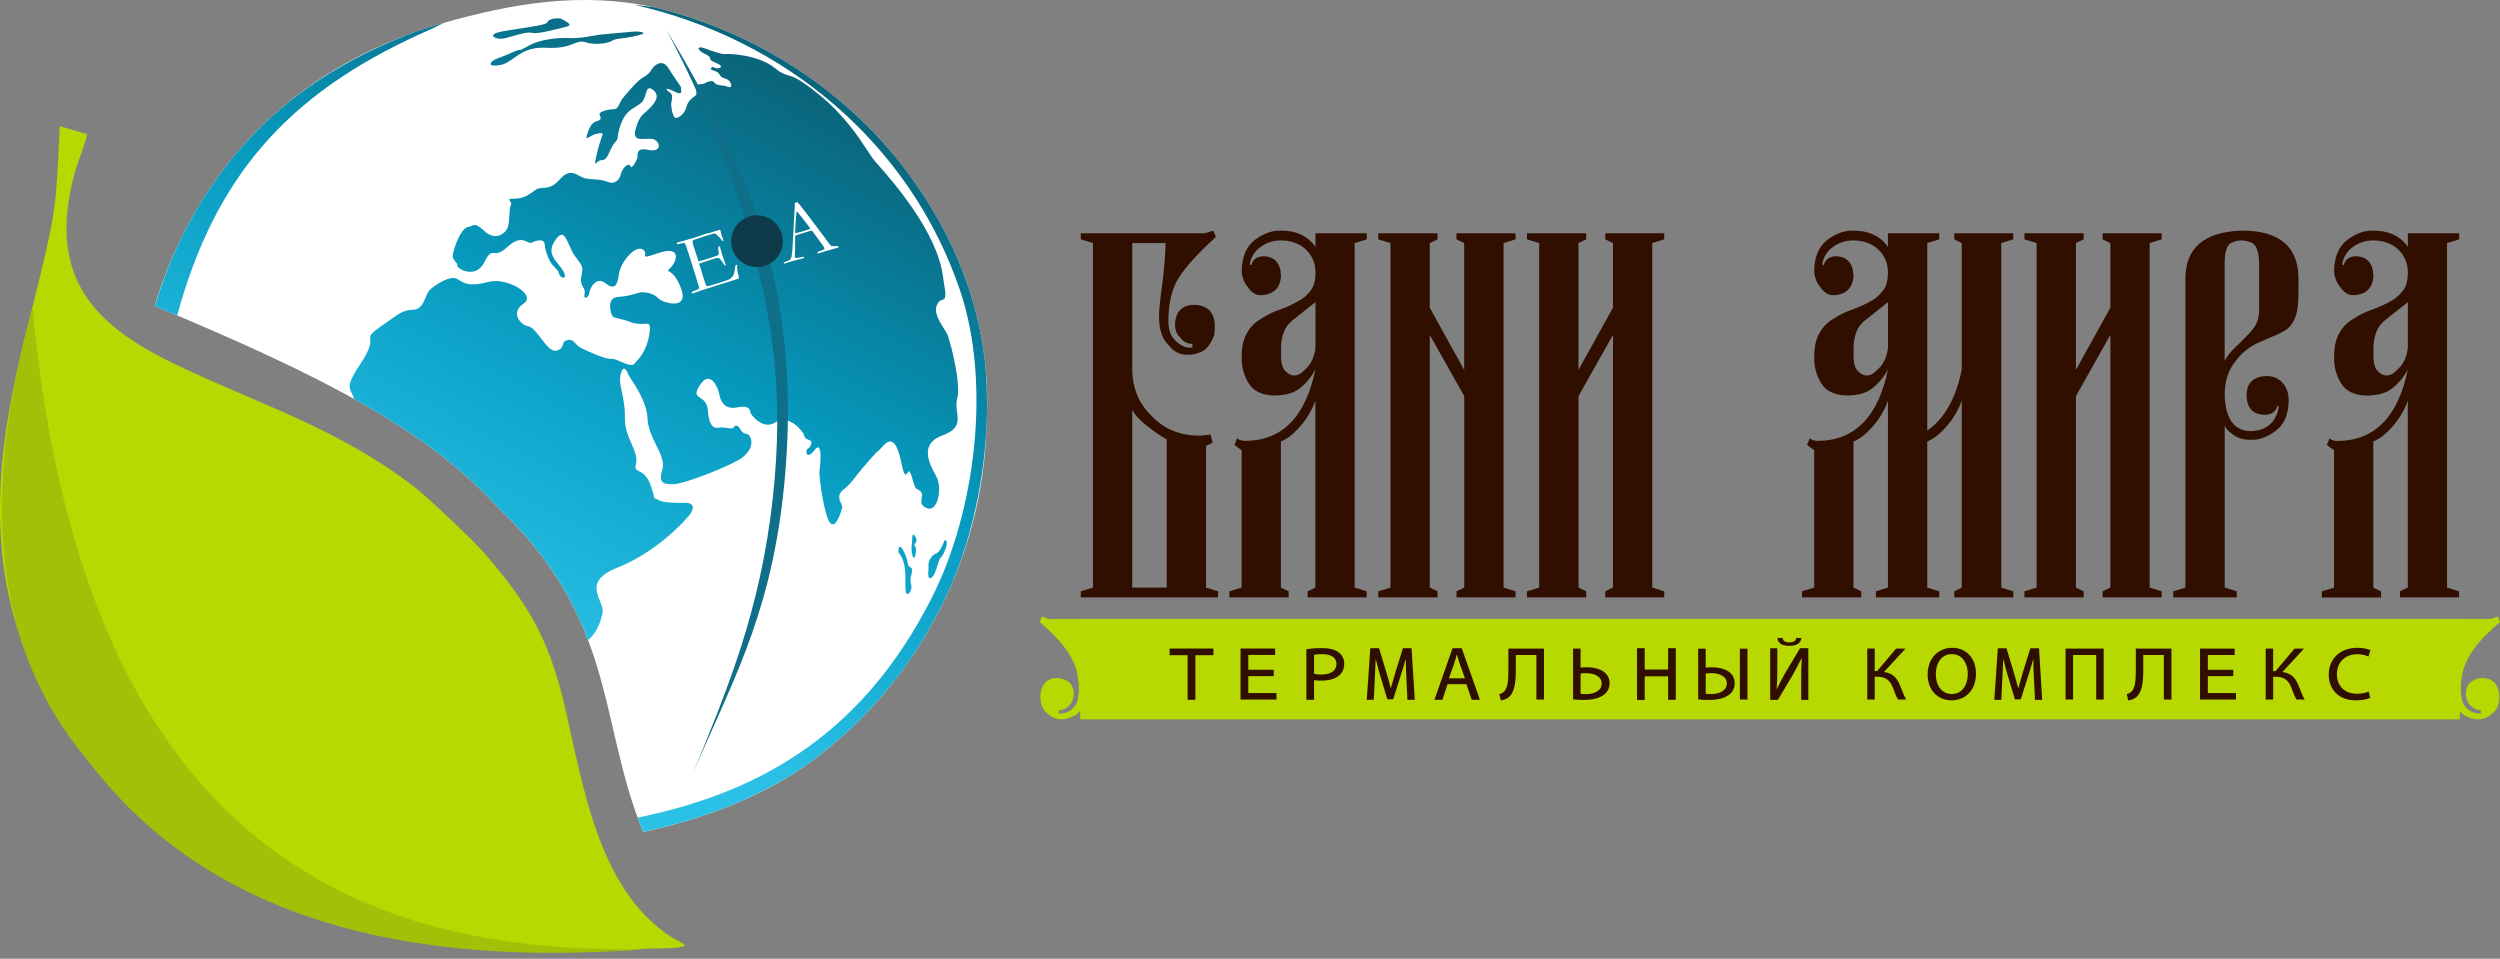
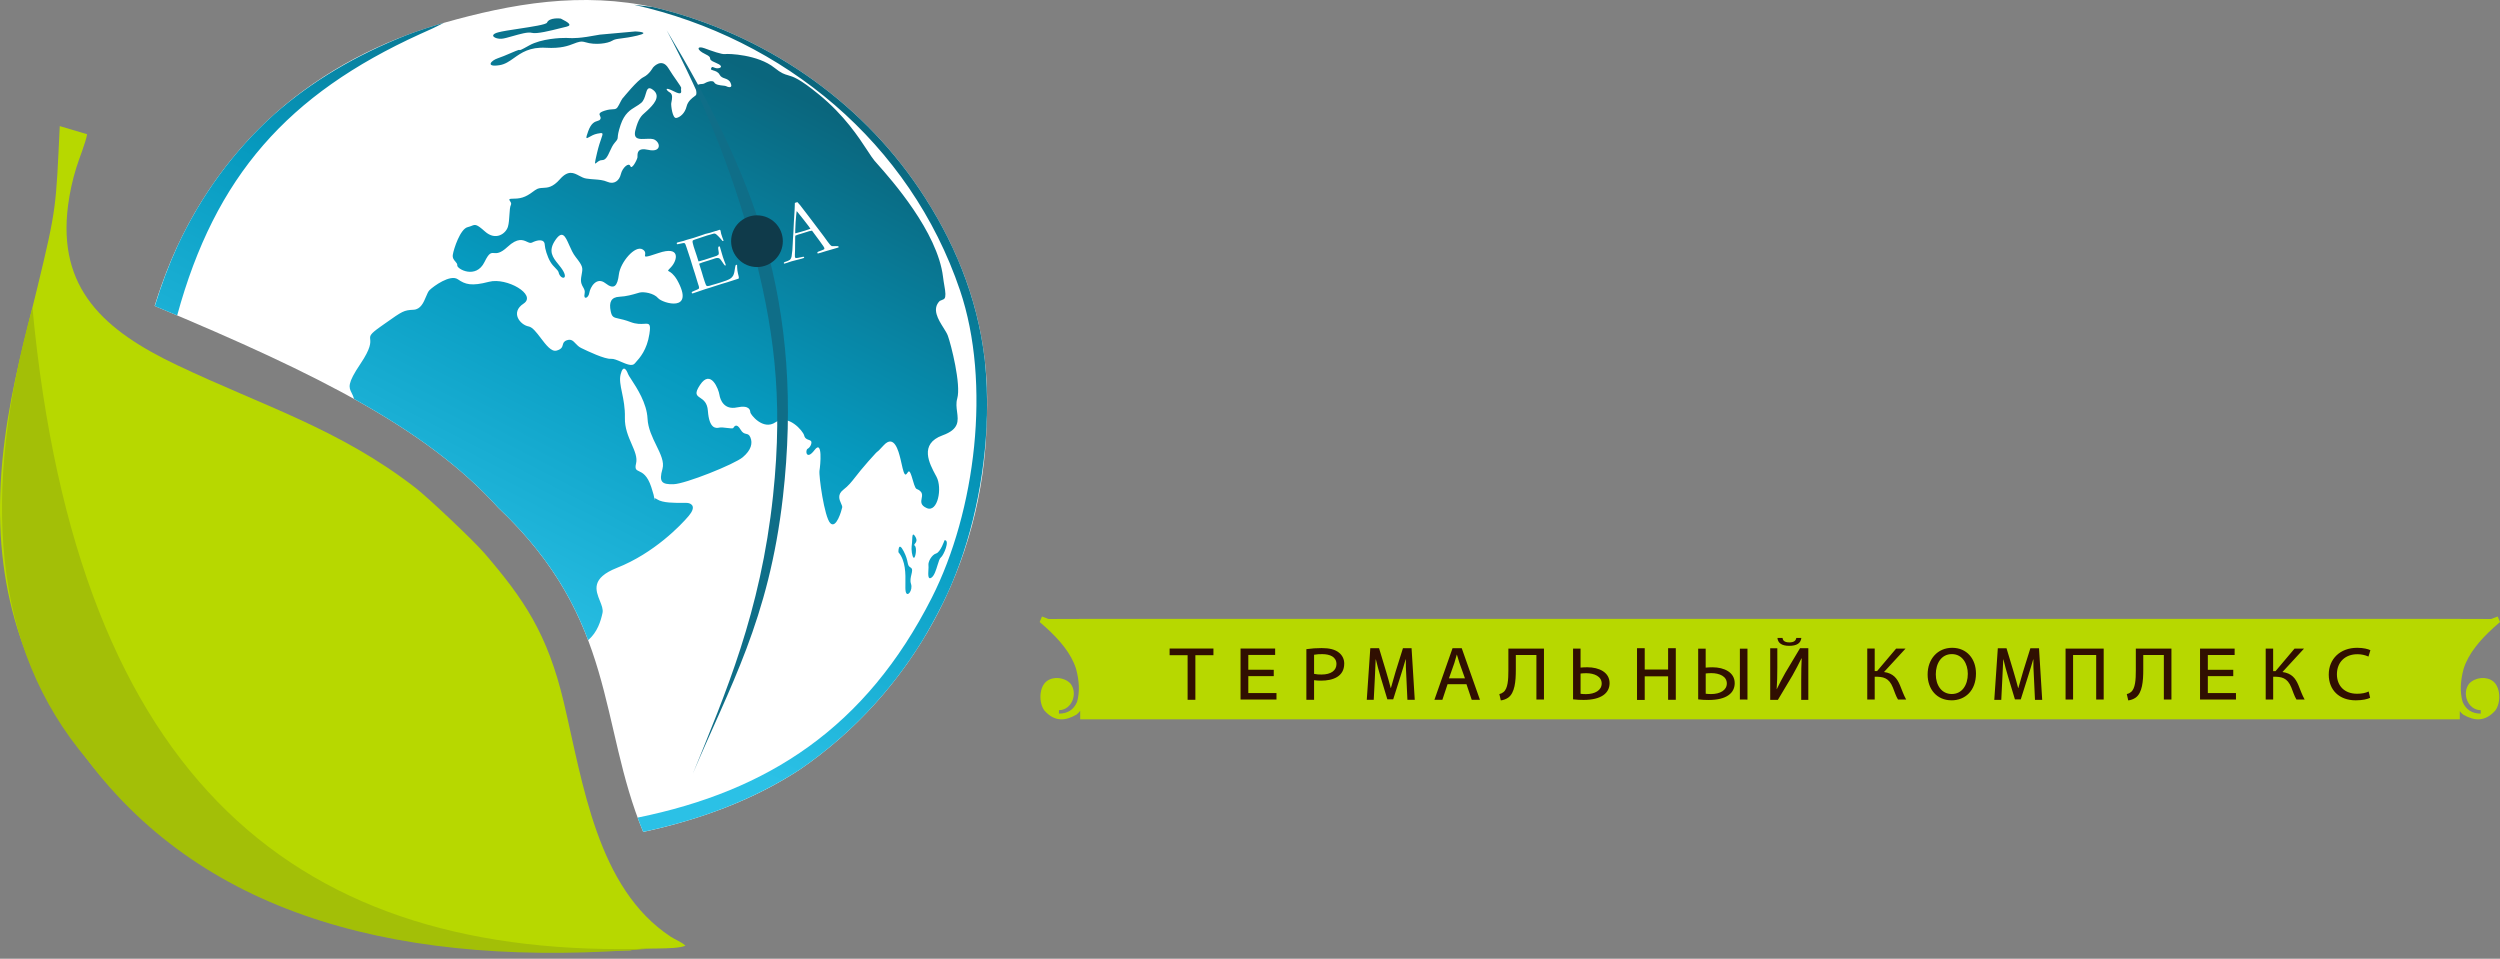
<svg xmlns="http://www.w3.org/2000/svg" width="206" height="79" viewBox="0 0 206 79" fill="none">
  <rect x="0" y="0" width="206" height="79" fill="#808080" stroke="none" />
-   <path d="M89.055 19.72L90.061 20.023V48.416L89.055 48.725V49.227H100.369V48.725L99.377 48.416V36.753L99.925 36.468L99.745 35.806C99.406 35.867 99.061 35.897 98.716 35.897C97.146 35.866 95.87 35.318 94.886 34.266C93.827 33.237 93.299 31.946 93.301 30.394V20.03H96.05C96.02 20.954 95.938 22.049 95.787 23.312C95.599 24.619 95.502 25.534 95.502 26.061C95.502 27.149 95.757 27.931 96.275 28.414C96.695 28.963 97.199 29.233 97.77 29.233C98.694 29.233 99.324 28.947 99.663 28.377C99.829 28.139 99.961 27.878 100.053 27.603C100.082 27.361 100.097 27.118 100.098 26.875C100.098 26.364 99.97 25.943 99.707 25.62C99.37 25.29 98.926 25.118 98.386 25.118C97.372 25.148 96.853 25.688 96.824 26.746C96.824 27.197 96.966 27.558 97.259 27.821C97.37 27.98 97.518 28.11 97.691 28.199C97.864 28.288 98.056 28.334 98.25 28.332V28.637C97.815 28.697 97.395 28.547 96.996 28.194C96.515 27.825 96.275 27.254 96.275 26.48C96.275 24.942 96.575 23.718 97.177 22.824C97.747 21.929 98.754 20.834 100.188 19.526L99.97 19.001L99.287 19.219H89.055V19.722V19.72ZM93.298 48.416V33.779C93.561 34.252 93.982 34.694 94.553 35.123C95.05 35.526 95.58 35.888 96.137 36.205V48.416H93.298ZM111.63 20.027L112.622 19.724V19.22H108.394V20.339C107.733 19.415 106.742 18.973 105.42 19.002C104.767 19.002 104.091 19.258 103.4 19.768C102.709 20.31 102.348 21.135 102.318 22.232C102.309 22.746 102.482 23.245 102.806 23.644C103.114 24.094 103.474 24.327 103.88 24.327C104.94 24.282 105.495 23.749 105.555 22.742C105.525 21.684 105.044 21.143 104.105 21.113C103.543 21.143 103.219 21.383 103.118 21.841L102.983 21.797C103.024 21.504 103.125 21.224 103.28 20.973C103.435 20.722 103.641 20.506 103.884 20.339C104.371 19.988 104.958 19.803 105.558 19.813C106.394 19.813 107.083 20.068 107.624 20.579C108.142 21.083 108.397 21.714 108.397 22.472C108.397 23.133 108.246 23.644 107.955 23.996C107.646 24.357 107.376 24.604 107.143 24.718C106.626 25.028 106.08 25.287 105.513 25.491C104.953 25.675 104.421 25.933 103.929 26.257C103.437 26.527 103.032 26.931 102.76 27.422C102.468 27.903 102.318 28.549 102.318 29.352C102.279 30.11 102.464 30.861 102.849 31.515C103.24 32.198 103.946 32.559 104.959 32.589C105.898 32.589 106.63 32.386 107.137 31.973C107.655 31.551 108.082 31.027 108.391 30.434C107.588 34.339 105.664 36.304 102.621 36.329C102.312 36.329 102.089 36.253 101.944 36.111L101.716 36.66L102.309 37.103V48.416L101.303 48.725V49.227H106.185V48.725L105.546 48.416V36.377C106.117 36.145 106.673 35.694 107.221 35.033C107.73 34.437 108.124 33.752 108.385 33.013V48.416L107.747 48.725V49.227H112.614V48.725L111.622 48.416V20.027H111.63ZM108.394 24.894V28.589C108.361 29.144 108.17 29.678 107.845 30.129C107.684 30.319 107.506 30.495 107.314 30.654C107.226 30.744 107.121 30.816 107.005 30.865C106.889 30.914 106.764 30.94 106.638 30.94C106.397 30.94 106.173 30.835 105.955 30.61C105.691 30.407 105.556 29.963 105.556 29.272V28.762C105.556 27.695 105.86 26.915 106.458 26.434C107.028 25.979 107.673 25.465 108.395 24.894H108.394ZM120.65 30.482L117.811 25.352V20.027L118.45 19.724V19.22H113.568V19.724L114.574 20.027V48.416L113.568 48.725V49.227H118.453V48.725L117.814 48.416V27.597L120.653 32.637V48.416L120.015 48.725V49.227H124.882V48.725L123.895 48.416V20.027L124.882 19.724V19.22H120.012V19.724L120.65 20.027V30.482ZM130.065 30.482V20.027L130.704 19.724V19.22H125.822V19.724L126.828 20.027V48.416L125.822 48.725V49.227H130.704V48.725L130.071 48.416V32.637L132.91 27.597V48.416L132.272 48.725V49.227H137.132V48.725L136.145 48.416V20.027L137.132 19.724V19.22H132.273V19.724L132.91 20.027V25.352L130.065 30.482ZM158.807 35.477V20.027L159.794 19.724V19.22H155.567V20.339C154.905 19.415 153.914 18.973 152.593 19.002C151.939 19.002 151.262 19.258 150.571 19.768C149.881 20.31 149.521 21.135 149.49 22.232C149.482 22.746 149.655 23.245 149.978 23.644C150.287 24.094 150.647 24.327 151.053 24.327C152.111 24.282 152.667 23.749 152.727 22.742C152.697 21.684 152.217 21.143 151.278 21.113C150.714 21.143 150.391 21.383 150.287 21.841L150.152 21.797C150.192 21.504 150.294 21.224 150.449 20.973C150.604 20.722 150.81 20.506 151.053 20.339C151.539 19.988 152.127 19.803 152.727 19.813C153.562 19.813 154.252 20.068 154.793 20.579C155.311 21.083 155.567 21.714 155.567 22.472C155.567 23.133 155.415 23.644 155.123 23.996C154.819 24.357 154.545 24.604 154.312 24.718C153.795 25.027 153.249 25.286 152.682 25.491C152.124 25.674 151.593 25.931 151.103 26.253C150.613 26.525 150.21 26.93 149.94 27.422C149.647 27.903 149.497 28.549 149.497 29.352C149.458 30.11 149.643 30.862 150.029 31.515C150.419 32.198 151.124 32.559 152.139 32.589C153.078 32.589 153.809 32.386 154.317 31.973C154.835 31.55 155.261 31.027 155.571 30.434C154.767 34.339 152.843 36.304 149.801 36.329C149.492 36.329 149.269 36.253 149.125 36.111L148.897 36.66L149.49 37.103V48.416L148.484 48.725V49.227H153.366V48.725L152.727 48.416V36.377C153.298 36.145 153.854 35.694 154.402 35.033C154.911 34.437 155.306 33.752 155.567 33.013V48.416L154.575 48.725V49.227H159.794V48.725L158.807 48.416V36.377C159.378 36.145 159.933 35.694 160.478 35.033C160.989 34.437 161.386 33.752 161.649 33.013V48.416L161.034 48.725V49.227H165.893V48.725L164.906 48.416V20.027L165.893 19.724V19.22H161.034V19.724L161.649 20.027V30.437C161.176 32.81 160.23 34.49 158.811 35.477H158.807ZM155.571 24.894V28.589C155.537 29.144 155.347 29.678 155.022 30.129C154.86 30.319 154.682 30.495 154.49 30.654C154.402 30.745 154.297 30.816 154.181 30.865C154.064 30.914 153.94 30.94 153.814 30.94C153.574 30.94 153.348 30.835 153.13 30.61C152.867 30.407 152.732 29.963 152.732 29.272V28.762C152.732 27.695 153.036 26.915 153.634 26.434C154.206 25.979 154.852 25.465 155.574 24.894H155.571ZM171.056 30.482V20.027L171.695 19.724V19.22H166.813V19.724L167.819 20.027V48.416L166.813 48.725V49.227H171.695V48.725L171.056 48.416V32.637L173.895 27.597V48.416L173.257 48.725V49.227H178.124V48.725L177.132 48.416V20.027L178.124 19.724V19.22H173.257V19.724L173.895 20.027V25.352L171.056 30.482ZM183.313 35.033C183.373 35.273 183.598 35.528 183.996 35.806C184.349 36.099 184.853 36.242 185.515 36.242C186.236 36.242 186.934 35.972 187.603 35.431C188.234 34.935 188.564 34.123 188.59 33.013C188.59 32.412 188.425 31.924 188.087 31.556C187.764 31.18 187.328 30.985 186.787 30.985C185.676 31.015 185.117 31.548 185.117 32.592C185.147 33.655 185.665 34.177 186.657 34.177C187.219 34.146 187.55 33.906 187.644 33.449L187.779 33.493C187.551 34.815 186.773 35.491 185.425 35.521C184.08 35.491 183.377 34.499 183.314 32.547C183.314 31.405 183.615 30.475 184.216 29.754C184.721 29.061 185.407 28.52 186.199 28.191C186.619 28.003 187.01 27.831 187.362 27.688C187.724 27.544 188.071 27.366 188.399 27.156C188.736 26.908 188.992 26.54 189.165 26.06C189.316 25.616 189.392 25.001 189.392 24.212V22.823C189.333 20.299 187.805 19.025 184.811 19C181.611 19.083 180.042 20.434 180.08 23.048V48.416L179.074 48.725V49.227H184.308V48.725L183.317 48.416V35.033H183.313ZM183.313 29.708V21.66C183.313 20.78 183.478 20.24 183.816 20.03C184.077 19.895 184.364 19.82 184.657 19.812C184.985 19.817 185.307 19.892 185.604 20.03C185.941 20.24 186.121 20.78 186.152 21.66V25.49C186.161 25.922 186.071 26.351 185.889 26.743C185.667 27.113 185.391 27.448 185.07 27.735C184.792 28.043 184.492 28.344 184.169 28.637C183.83 28.948 183.541 29.31 183.313 29.71V29.708ZM201.645 20.027L202.637 19.724V19.22H198.408V20.339C197.748 19.415 196.757 18.973 195.435 19.002C194.781 19.002 194.105 19.258 193.414 19.768C192.723 20.31 192.363 21.135 192.332 22.232C192.324 22.746 192.497 23.245 192.821 23.644C193.129 24.094 193.489 24.327 193.895 24.327C194.958 24.282 195.509 23.749 195.569 22.742C195.54 21.684 195.059 21.143 194.12 21.113C193.557 21.143 193.234 21.383 193.129 21.841L192.994 21.797C193.035 21.504 193.136 21.224 193.291 20.973C193.446 20.722 193.652 20.506 193.895 20.339C194.381 19.988 194.969 19.803 195.569 19.813C196.404 19.813 197.095 20.068 197.634 20.579C198.154 21.083 198.408 21.714 198.408 22.472C198.408 23.133 198.256 23.644 197.965 23.996C197.657 24.357 197.387 24.604 197.155 24.718C196.637 25.027 196.091 25.286 195.524 25.491C194.964 25.675 194.432 25.933 193.94 26.257C193.448 26.529 193.045 26.936 192.776 27.429C192.483 27.91 192.332 28.556 192.332 29.359C192.294 30.116 192.478 30.868 192.864 31.521C193.254 32.205 193.96 32.566 194.974 32.596C195.912 32.596 196.644 32.393 197.152 31.98C197.67 31.557 198.097 31.034 198.406 30.441C197.603 34.346 195.679 36.311 192.635 36.336C192.327 36.336 192.104 36.26 191.959 36.118L191.731 36.666L192.324 37.11V48.423L191.318 48.731V49.234H196.2V48.731L195.561 48.423V36.377C196.132 36.145 196.688 35.694 197.236 35.033C197.745 34.437 198.139 33.752 198.4 33.013V48.416L197.761 48.725V49.227H202.628V48.725L201.637 48.416V20.027H201.645ZM198.408 24.894V28.589C198.375 29.144 198.185 29.678 197.86 30.129C197.698 30.319 197.52 30.495 197.328 30.654C197.241 30.745 197.135 30.816 197.019 30.865C196.903 30.914 196.779 30.94 196.653 30.94C196.413 30.94 196.187 30.835 195.969 30.61C195.707 30.407 195.571 29.963 195.571 29.272V28.762C195.571 27.695 195.874 26.915 196.473 26.434C197.045 25.979 197.691 25.465 198.411 24.894H198.408Z" fill="#300F01" />
  <path fill-rule="evenodd" clip-rule="evenodd" d="M89.008 50.997H202.602L205.271 51.005L205.81 50.799L206 51.254L205.493 51.699C204.337 52.749 203.401 53.855 203.006 55.096C202.731 56.102 202.687 57.02 202.919 57.836C203.203 58.491 203.709 58.803 204.415 58.803L204.409 58.517C203.363 58.512 202.823 57.15 203.458 56.331C203.974 55.783 204.914 55.724 205.432 56.14C206.046 56.615 206.098 57.893 205.611 58.549C204.753 59.507 203.864 59.403 202.965 58.882C202.861 58.799 202.767 58.704 202.686 58.599V59.273H89.008V58.572C88.92 58.688 88.818 58.792 88.704 58.882C87.805 59.404 86.917 59.508 86.06 58.55C85.572 57.894 85.624 56.616 86.237 56.14C86.757 55.721 87.698 55.784 88.212 56.332C88.846 57.153 88.306 58.513 87.262 58.518L87.254 58.803C87.961 58.803 88.469 58.492 88.751 57.837C88.979 57.021 88.938 56.102 88.663 55.097C88.268 53.856 87.333 52.75 86.177 51.699L85.669 51.255L85.86 50.8L86.398 51.005L89.067 50.997H89.003H89.008Z" fill="#B7D800" />
  <path d="M98.499 57.666V53.989H99.987V53.442H96.376V53.989H97.859V57.666H98.499ZM102.861 55.187V53.968H105.072V53.442H102.221V57.642H105.182V57.11H102.861V55.715H104.957V55.189L102.861 55.187ZM108.28 57.666V56.047C108.472 56.075 108.666 56.087 108.86 56.085C109.823 56.085 110.764 55.757 110.764 54.684C110.767 54.511 110.73 54.34 110.656 54.183C110.582 54.027 110.473 53.889 110.337 53.782C110.009 53.514 109.544 53.402 108.909 53.402C108.486 53.401 108.064 53.43 107.645 53.49V57.666H108.28ZM108.28 53.95C108.504 53.912 108.731 53.896 108.959 53.901C109.577 53.901 110.124 54.12 110.124 54.717C110.124 55.242 109.681 55.581 108.899 55.581C108.691 55.588 108.484 55.569 108.28 55.526V53.95ZM116.576 57.666L116.313 53.414H115.602L114.999 55.34C114.841 55.876 114.737 56.227 114.611 56.692H114.595C114.48 56.236 114.371 55.866 114.215 55.335L113.635 53.414H112.912L112.622 57.666H113.196L113.284 55.937C113.317 55.373 113.338 54.842 113.356 54.334H113.372C113.486 54.82 113.599 55.236 113.76 55.776L114.318 57.626H114.8L115.402 55.721C115.566 55.213 115.686 54.81 115.823 54.331H115.84C115.834 54.763 115.84 55.048 115.889 55.902L115.971 57.664L116.576 57.666ZM121.271 57.666H121.948L120.448 53.414H119.689L118.195 57.666H118.851L119.279 56.38H120.838L121.271 57.666ZM119.847 54.605C119.918 54.386 119.978 54.178 120.038 53.943H120.049C120.104 54.139 120.18 54.391 120.252 54.605L120.712 55.895H119.393L119.848 54.605H119.847ZM123.667 57.713C123.88 57.689 124.085 57.614 124.263 57.494C124.827 57.106 124.904 56.12 124.904 55.19V53.971H126.6V57.642H127.223V53.445H124.29V55.245C124.29 55.989 124.252 56.734 123.891 57.024C123.791 57.108 123.673 57.166 123.546 57.193L123.667 57.713ZM129.62 57.626C129.909 57.66 130.2 57.677 130.49 57.674C131.968 57.674 132.63 57.094 132.63 56.29C132.63 55.404 131.776 54.983 130.796 54.983C130.616 54.983 130.381 54.993 130.238 55.009V53.445H129.62V57.626ZM130.238 55.5C130.395 55.481 130.552 55.472 130.709 55.472C131.366 55.472 131.979 55.734 131.979 56.321C131.979 56.885 131.415 57.196 130.688 57.196C130.538 57.197 130.388 57.188 130.239 57.169V55.498L130.238 55.5ZM134.89 57.672H135.525V55.728H137.452V57.666H138.086V53.414H137.452V55.171H135.525V53.414H134.89V57.672ZM139.93 57.629C140.219 57.663 140.509 57.68 140.8 57.678C142.278 57.678 142.94 57.097 142.94 56.293C142.94 55.407 142.086 54.985 141.107 54.985C140.926 54.985 140.691 54.996 140.548 55.012V53.448H139.93V57.629ZM143.991 57.645V53.448H143.366V57.642L143.991 57.645ZM140.55 55.494C140.707 55.475 140.864 55.466 141.021 55.466C141.679 55.466 142.291 55.728 142.291 56.315C142.291 56.879 141.727 57.19 141 57.19C140.85 57.191 140.7 57.182 140.551 57.163V55.492L140.55 55.494ZM146.461 52.566C146.499 52.987 146.817 53.217 147.429 53.217C148.07 53.217 148.387 52.99 148.431 52.566H148.015C147.982 52.763 147.856 52.933 147.446 52.933C147.019 52.933 146.904 52.757 146.877 52.566H146.461ZM149.005 53.414H148.322L147.11 55.44C146.836 55.916 146.617 56.359 146.41 56.781H146.397C146.436 56.239 146.451 55.691 146.451 55.018V53.415H145.865V57.667H146.499L147.704 55.648C147.966 55.188 148.218 54.696 148.437 54.252L148.459 54.258C148.432 54.761 148.42 55.314 148.42 56.025V57.667H149.006V53.415L149.005 53.414ZM154.476 57.642V55.76C155.159 55.76 155.641 55.825 155.975 56.657C156.112 56.99 156.216 57.352 156.397 57.644H157.069C156.861 57.272 156.73 56.885 156.555 56.456C156.32 55.904 156.013 55.482 155.242 55.373L157.014 53.447H156.238L154.673 55.297H154.476V53.442H153.862V57.642H154.476ZM160.801 57.708C161.929 57.708 162.82 56.914 162.82 55.497C162.82 54.293 162.071 53.379 160.857 53.379C159.675 53.379 158.836 54.29 158.836 55.581C158.836 56.785 159.592 57.705 160.801 57.705V57.708ZM160.829 57.187C159.987 57.187 159.51 56.459 159.51 55.568C159.51 54.677 159.958 53.898 160.835 53.898C161.711 53.898 162.148 54.708 162.148 55.523C162.148 56.459 161.665 57.186 160.829 57.186V57.187ZM168.277 57.669L168.015 53.417H167.302L166.701 55.343C166.542 55.88 166.438 56.23 166.312 56.695H166.296C166.18 56.239 166.068 55.869 165.916 55.338L165.337 53.417H164.62L164.329 57.669H164.905L164.991 55.94C165.024 55.376 165.046 54.845 165.067 54.337H165.083C165.198 54.823 165.311 55.239 165.472 55.779L166.03 57.629H166.511L167.113 55.725C167.277 55.216 167.398 54.813 167.535 54.334H167.551C167.545 54.766 167.551 55.051 167.6 55.905L167.682 57.667L168.277 57.669ZM170.822 57.642V53.971H172.726V57.642H173.344V53.444H170.203V57.642H170.822ZM175.368 57.713C175.582 57.689 175.787 57.614 175.966 57.494C176.529 57.106 176.605 56.12 176.605 55.19V53.971H178.301V57.642H178.926V53.444H175.992V55.245C175.992 55.99 175.954 56.734 175.593 57.024C175.494 57.108 175.375 57.166 175.248 57.193L175.368 57.713ZM181.925 55.19V53.971H184.134V53.445H181.283V57.642H184.244V57.11H181.925V55.715H184.02V55.189L181.925 55.19ZM187.31 57.642V55.76C187.993 55.76 188.474 55.825 188.809 56.657C188.945 56.99 189.049 57.352 189.23 57.644H189.904C189.696 57.272 189.564 56.885 189.389 56.456C189.155 55.904 188.848 55.482 188.076 55.373L189.849 53.447H189.069L187.504 55.302H187.307V53.447H186.694V57.642H187.31ZM195.321 53.576C195.135 53.483 194.757 53.379 194.232 53.379C192.814 53.379 191.889 54.309 191.889 55.581C191.889 56.853 192.743 57.707 194.111 57.707C194.675 57.707 195.085 57.608 195.299 57.499L195.178 56.979C194.926 57.105 194.587 57.165 194.221 57.165C193.176 57.165 192.562 56.503 192.562 55.562C192.562 54.544 193.258 53.908 194.243 53.908C194.559 53.906 194.873 53.971 195.162 54.1L195.321 53.576Z" fill="#300F01" />
  <path fill-rule="evenodd" clip-rule="evenodd" d="M54.029 0.631C62.94 2.791 70.777 8.192 75.729 15.539C79.419 21.013 81.687 27.36 81.299 34.744C81.076 46.567 75.031 57.184 65.871 63.435C62.188 65.843 57.883 67.495 52.999 68.553C49.298 59.602 50.864 51.118 41.059 41.843C35.248 35.424 26.51 30.952 12.742 25.211C12.922 24.619 13.119 24.033 13.324 23.457C15.281 17.927 18.494 13.053 22.774 9.258C26.642 5.865 31.361 3.359 36.579 1.881C42.115 0.313 47.916 -0.733 54.029 0.631Z" fill="white" />
  <path fill-rule="evenodd" clip-rule="evenodd" d="M75.73 15.539C70.778 8.191 62.941 2.791 54.03 0.631C53.953 0.614 53.877 0.597 53.8 0.58C53.594 0.55 53.37 0.525 53.079 0.491C52.847 0.465 52.572 0.433 52.231 0.391C64.624 3.162 75.002 11.798 79.103 23.918C81.691 31.568 80.394 42.13 76.777 49.261C71.35 59.956 63.299 65.182 52.539 67.371C52.683 67.762 52.835 68.154 52.997 68.547C57.776 67.522 62.036 65.904 65.775 63.498C65.807 63.477 65.84 63.456 65.872 63.435C69.94 60.659 73.394 57.021 75.996 52.799C76.586 51.825 77.148 50.801 77.684 49.723C79.749 45.572 81.044 40.328 81.291 35.136C81.295 35.005 81.298 34.875 81.3 34.744C81.31 34.567 81.317 34.39 81.324 34.214C81.36 32.677 81.303 31.151 81.145 29.665C80.532 24.399 78.545 19.715 75.73 15.539ZM48.46 52.745C49.23 52.111 49.513 51.142 49.648 50.502C49.71 50.208 49.574 49.87 49.429 49.509C49.081 48.642 48.679 47.643 50.837 46.791C53.893 45.583 56.105 43.278 56.748 42.514C57.391 41.749 56.988 41.502 56.692 41.447C56.611 41.432 56.433 41.433 56.203 41.435C55.586 41.439 54.601 41.446 54.16 41.151C54.023 41.06 53.953 41.051 53.92 41.07C53.904 40.94 53.841 40.666 53.665 40.133C53.342 39.152 52.932 38.959 52.66 38.832C52.428 38.723 52.298 38.662 52.411 38.195C52.532 37.702 52.306 37.185 52.048 36.592C51.777 35.969 51.469 35.264 51.491 34.416C51.511 33.594 51.371 32.919 51.251 32.343L51.251 32.343L51.251 32.343L51.251 32.343C51.13 31.761 51.031 31.281 51.139 30.852C51.353 29.999 51.63 30.482 51.752 30.823C51.782 30.904 51.884 31.061 52.025 31.276L52.025 31.276C52.471 31.958 53.297 33.222 53.357 34.492C53.395 35.297 53.756 36.035 54.084 36.707C54.435 37.426 54.749 38.068 54.588 38.634C54.275 39.726 54.536 39.928 55.507 39.899C56.478 39.871 60.522 38.254 61.208 37.672C61.895 37.091 62.036 36.522 61.831 36.039C61.732 35.805 61.614 35.779 61.483 35.75C61.344 35.719 61.189 35.685 61.023 35.399C60.7 34.842 60.5 35.136 60.426 35.26C60.387 35.325 60.153 35.295 59.897 35.262C59.665 35.233 59.413 35.201 59.271 35.235C58.973 35.307 58.435 35.318 58.33 33.849C58.281 33.175 57.953 32.954 57.699 32.782C57.398 32.58 57.199 32.446 57.682 31.718C58.573 30.373 59.214 32.085 59.281 32.527C59.349 32.97 59.678 33.792 60.725 33.571C61.773 33.35 61.818 33.819 61.825 33.977C61.833 34.136 62.872 35.503 63.905 34.792C64.939 34.081 66.173 35.503 66.264 35.884C66.324 36.134 66.499 36.196 66.644 36.247C66.721 36.274 66.789 36.298 66.827 36.345C66.937 36.48 66.774 36.865 66.552 36.977C66.329 37.088 66.429 37.992 67.117 37.085C67.806 36.177 67.599 38.348 67.527 38.771C67.455 39.193 67.926 42.61 68.415 43.108C68.904 43.606 69.338 42.087 69.397 41.815C69.415 41.733 69.365 41.621 69.305 41.488C69.166 41.177 68.977 40.755 69.49 40.355C69.922 40.018 70.141 39.739 70.496 39.287L70.496 39.287C70.742 38.974 71.053 38.577 71.546 38.02C72.203 37.278 72.25 37.247 72.304 37.21C72.35 37.18 72.4 37.146 72.812 36.696C73.684 35.745 74.042 37.187 74.191 37.783L74.192 37.787C74.197 37.81 74.203 37.832 74.208 37.852C74.237 37.97 74.266 38.1 74.295 38.231C74.4 38.704 74.506 39.182 74.654 39.093C74.701 39.066 74.739 39.009 74.774 38.957C74.881 38.797 74.963 38.675 75.199 39.512C75.406 40.247 75.47 40.272 75.597 40.32C75.662 40.345 75.743 40.376 75.869 40.512C76.019 40.674 75.983 40.864 75.946 41.057C75.892 41.343 75.836 41.639 76.371 41.869C77.27 42.256 77.664 40.213 77.166 39.283C77.154 39.26 77.141 39.237 77.129 39.213L77.104 39.169C76.59 38.216 75.708 36.58 77.668 35.872C79.052 35.372 78.961 34.682 78.863 33.933C78.817 33.577 78.768 33.208 78.876 32.84C79.21 31.697 78.36 28.362 78.1 27.656C78.032 27.471 77.892 27.25 77.74 27.007C77.308 26.319 76.77 25.461 77.435 24.796C77.502 24.762 77.562 24.74 77.615 24.72C77.805 24.649 77.907 24.61 77.902 24.224C77.9 24.034 77.861 23.806 77.814 23.532C77.778 23.324 77.738 23.088 77.706 22.823C77.258 19.102 73.44 14.801 72.303 13.52L72.303 13.52C72.194 13.396 72.109 13.301 72.055 13.237C71.901 13.056 71.714 12.769 71.476 12.405C70.755 11.304 69.573 9.497 67.492 7.797C65.86 6.463 65.355 6.32 64.934 6.2C64.64 6.117 64.387 6.045 63.822 5.591C62.444 4.484 59.999 4.411 59.748 4.456C59.496 4.501 58.631 4.191 58.039 3.973C57.447 3.756 57.336 4.089 58.117 4.46C58.497 4.64 58.505 4.73 58.513 4.815C58.522 4.905 58.53 4.99 58.973 5.17C59.837 5.521 59.198 5.702 58.926 5.597C58.914 5.592 58.903 5.588 58.892 5.583L58.875 5.577L58.874 5.576C58.756 5.53 58.703 5.509 58.668 5.526C58.639 5.54 58.622 5.579 58.591 5.651L58.587 5.659C58.553 5.737 58.643 5.764 58.773 5.803C58.942 5.853 59.178 5.924 59.295 6.154C59.394 6.346 59.556 6.403 59.723 6.461C59.908 6.526 60.099 6.592 60.209 6.849C60.418 7.338 59.933 7.162 59.824 7.097C59.79 7.076 59.696 7.066 59.579 7.054C59.324 7.026 58.96 6.987 58.859 6.802C58.713 6.533 58.151 6.803 58.022 6.883C57.977 6.911 57.9 6.917 57.816 6.923C57.66 6.933 57.478 6.946 57.421 7.106C57.378 7.229 57.381 7.384 57.383 7.523C57.386 7.666 57.388 7.791 57.34 7.845C57.319 7.868 57.277 7.899 57.223 7.939L57.223 7.939C57.028 8.082 56.677 8.34 56.573 8.776C56.44 9.335 56.025 9.676 55.719 9.721C55.413 9.766 55.282 8.696 55.31 8.504C55.315 8.475 55.322 8.439 55.33 8.398L55.33 8.398C55.378 8.164 55.458 7.768 55.202 7.624C54.9 7.456 54.671 7.085 55.53 7.527C56.176 7.86 56.145 7.612 56.122 7.425C56.114 7.364 56.107 7.309 56.126 7.283C56.169 7.225 56.002 6.989 55.748 6.626L55.748 6.626L55.747 6.625C55.556 6.353 55.316 6.011 55.076 5.619C54.516 4.705 53.803 5.569 53.803 5.569C53.803 5.569 53.509 6.127 53.019 6.36C52.529 6.592 51.357 8.044 51.357 8.044C51.357 8.044 51.298 8.041 51.009 8.627C50.83 8.99 50.725 8.994 50.484 9.005C50.335 9.012 50.134 9.021 49.831 9.119C49.317 9.284 49.375 9.406 49.442 9.549V9.549V9.549V9.55C49.479 9.627 49.518 9.71 49.472 9.81C49.427 9.906 49.341 9.933 49.231 9.966C49.018 10.031 48.716 10.123 48.467 10.815C48.229 11.477 48.292 11.441 48.562 11.287L48.562 11.287L48.562 11.287C48.718 11.197 48.944 11.068 49.221 11.013C49.721 10.912 49.713 10.936 49.542 11.424C49.456 11.672 49.328 12.039 49.203 12.57C48.969 13.566 48.987 13.551 49.16 13.406C49.262 13.321 49.417 13.191 49.606 13.194C49.917 13.2 50.074 12.856 50.25 12.471V12.471L50.25 12.47C50.363 12.223 50.483 11.959 50.657 11.759C50.89 11.493 50.893 11.452 50.904 11.292V11.292V11.292V11.292C50.914 11.145 50.932 10.898 51.139 10.286C51.455 9.348 51.941 9.054 52.382 8.787C52.543 8.689 52.698 8.595 52.837 8.475C53.045 8.295 53.131 8.001 53.205 7.748L53.205 7.748L53.205 7.748L53.205 7.747C53.316 7.368 53.4 7.082 53.828 7.419C54.522 7.967 53.76 8.701 53.377 9.069L53.348 9.097C53.287 9.156 53.227 9.208 53.169 9.259L53.169 9.259L53.168 9.259C52.871 9.518 52.602 9.751 52.355 10.733C52.163 11.498 52.681 11.471 53.209 11.444C53.492 11.429 53.777 11.414 53.957 11.521C54.473 11.826 54.446 12.581 53.413 12.346C52.526 12.145 52.528 12.615 52.529 12.868V12.868V12.869C52.53 12.91 52.53 12.946 52.526 12.972C52.499 13.155 52.064 14.022 51.941 13.687C51.817 13.353 51.285 13.813 51.159 14.351C51.033 14.888 50.603 15.222 50.057 14.986C49.702 14.833 49.361 14.808 48.974 14.78C48.766 14.765 48.545 14.749 48.3 14.711C48.098 14.68 47.912 14.581 47.726 14.482C47.271 14.238 46.818 13.995 46.134 14.772C45.544 15.443 45.127 15.463 44.758 15.481C44.526 15.492 44.313 15.502 44.088 15.672C43.503 16.113 43.095 16.377 42.336 16.369C41.885 16.364 41.94 16.445 42.027 16.572C42.086 16.659 42.159 16.767 42.097 16.885C42.019 17.032 42 17.345 41.978 17.692L41.978 17.693C41.957 18.031 41.935 18.401 41.854 18.679C41.69 19.242 40.854 19.875 39.956 19.07C39.263 18.448 39.156 18.491 38.863 18.609C38.776 18.643 38.674 18.684 38.535 18.717C37.927 18.86 37.389 20.499 37.313 20.985C37.269 21.262 37.406 21.419 37.525 21.555C37.615 21.658 37.694 21.749 37.679 21.871C37.644 22.155 39.216 23.04 39.926 21.584C40.298 20.82 40.46 20.833 40.708 20.852C40.933 20.87 41.23 20.893 41.819 20.344C42.658 19.564 43.102 19.771 43.427 19.922C43.582 19.994 43.709 20.054 43.839 19.987C44.241 19.779 44.873 19.637 44.889 20.183C44.898 20.463 45.093 21.147 45.357 21.586C45.487 21.803 45.635 21.953 45.761 22.082C45.877 22.2 45.974 22.299 46.022 22.412C46.139 23.022 46.828 23.087 46.418 22.349C46.304 22.143 46.152 21.955 46.002 21.77C45.556 21.221 45.129 20.695 45.767 19.774C46.345 18.937 46.582 19.473 46.897 20.184L46.897 20.184L46.897 20.185C47.046 20.522 47.212 20.898 47.441 21.186C48.047 21.951 48.025 22.076 47.936 22.573L47.936 22.574L47.936 22.575C47.921 22.661 47.904 22.757 47.887 22.869C47.828 23.282 47.947 23.488 48.052 23.671C48.143 23.829 48.223 23.969 48.17 24.209C48.054 24.727 48.491 24.579 48.56 24.129C48.63 23.679 49.149 22.765 49.882 23.336C50.614 23.907 50.878 23.57 50.998 22.598C51.117 21.625 52.328 20.165 52.959 20.557C53.203 20.708 53.175 20.88 53.155 20.999C53.124 21.187 53.116 21.239 54.256 20.851C56.114 20.22 55.819 21.453 55.297 22.009C55.257 22.052 55.223 22.088 55.193 22.119L55.191 22.12C55.087 22.229 55.046 22.272 55.054 22.303C55.059 22.324 55.086 22.339 55.131 22.364C55.249 22.43 55.492 22.567 55.788 23.057C57.325 25.803 54.578 24.985 54.228 24.568C53.879 24.152 53.031 24.016 52.687 24.111C52.631 24.127 52.568 24.145 52.498 24.166L52.496 24.166C52.14 24.271 51.619 24.425 51.046 24.452C50.361 24.484 50.167 24.891 50.321 25.642C50.421 26.131 50.56 26.161 50.989 26.255C51.218 26.305 51.53 26.373 51.962 26.538C52.441 26.721 52.813 26.698 53.077 26.682C53.498 26.656 53.645 26.647 53.512 27.513C53.309 28.835 52.727 29.479 52.361 29.885L52.336 29.912C52.32 29.93 52.305 29.947 52.29 29.963C52.079 30.2 51.621 30.003 51.175 29.812C50.867 29.679 50.564 29.549 50.354 29.567C49.84 29.612 48.418 28.933 47.886 28.674C47.682 28.575 47.546 28.43 47.423 28.3C47.226 28.09 47.064 27.918 46.714 28.036C46.453 28.124 46.416 28.266 46.376 28.414C46.329 28.588 46.28 28.772 45.864 28.889C45.437 29.01 44.992 28.424 44.561 27.858L44.561 27.857C44.215 27.401 43.877 26.957 43.565 26.901C42.864 26.776 42.027 25.748 43.143 25.017C44.26 24.286 41.755 22.839 40.295 23.219C38.836 23.6 38.341 23.44 37.723 23.012C37.105 22.583 35.732 23.577 35.395 23.905C35.285 24.012 35.2 24.216 35.104 24.445C34.907 24.917 34.666 25.493 34.077 25.523C33.268 25.565 33.184 25.624 31.739 26.645C31.623 26.727 31.5 26.814 31.366 26.908C30.466 27.542 30.477 27.669 30.503 27.953C30.529 28.24 30.57 28.686 29.701 29.978C28.594 31.622 28.739 31.911 28.976 32.381C29.045 32.517 29.121 32.669 29.177 32.874C34.149 35.637 38.008 38.471 41.06 41.843C45.009 45.578 47.113 49.184 48.46 52.745ZM53.904 41.166C53.917 41.188 53.934 41.177 53.92 41.07C53.885 41.091 53.892 41.144 53.904 41.166ZM14.599 25.991C17.733 14.517 23.708 7.777 34.606 2.812C35.149 2.564 35.367 2.468 35.488 2.415L35.489 2.415L35.489 2.415C35.539 2.393 35.573 2.378 35.606 2.362C35.673 2.332 35.738 2.299 35.933 2.202C36.068 2.134 36.266 2.035 36.57 1.884C35.559 2.17 34.568 2.495 33.597 2.858C29.312 4.539 25.642 6.724 22.571 9.441C19.229 12.455 16.551 16.132 14.627 20.267C13.912 21.827 13.29 23.477 12.757 25.218C13.382 25.478 13.995 25.735 14.599 25.991ZM52.352 2.591L49.425 2.854V2.855C47.733 3.177 47.224 3.152 46.834 3.133C46.772 3.13 46.713 3.127 46.653 3.125C46.213 3.115 44.607 3.181 43.607 3.743C42.876 4.153 42.85 4.139 42.812 4.12C42.797 4.113 42.782 4.105 42.728 4.118C42.638 4.139 42.386 4.246 42.087 4.374L42.087 4.374L42.086 4.375L42.086 4.375L42.085 4.375L42.085 4.375C41.727 4.529 41.301 4.711 41.007 4.806C40.467 4.981 39.967 5.557 41.159 5.371C41.618 5.3 41.968 5.052 42.35 4.781C42.959 4.349 43.648 3.86 44.992 3.937C46.227 4.007 46.841 3.769 47.288 3.595C47.632 3.462 47.878 3.366 48.233 3.479C49.049 3.739 50.094 3.577 50.444 3.355C50.631 3.236 50.845 3.209 51.194 3.165C51.5 3.126 51.909 3.074 52.494 2.937C53.748 2.642 52.352 2.591 52.352 2.591ZM75.43 44.233C75.138 43.724 75.171 44.426 75.171 44.426L75.168 44.424C75.162 44.62 75.146 44.816 75.12 45.011C75.085 45.254 75.148 45.874 75.288 45.96C75.428 46.046 75.578 45.136 75.381 44.974C75.301 44.908 75.342 44.858 75.4 44.786C75.484 44.682 75.604 44.535 75.43 44.233ZM74.463 45.423C74.006 44.538 74.03 45.5 74.03 45.5V45.501C74.635 46.215 74.617 47.306 74.605 48.062V48.062V48.062V48.062V48.062C74.601 48.347 74.597 48.584 74.627 48.735C74.739 49.288 75.248 48.645 75.065 48.102C74.979 47.846 75.044 47.575 75.1 47.341C75.163 47.079 75.215 46.863 75.032 46.763C74.855 46.665 74.83 46.547 74.786 46.336C74.745 46.137 74.686 45.853 74.463 45.423ZM77.139 45.605C77.503 45.496 77.831 44.513 77.831 44.513C78.305 44.475 77.758 45.769 77.524 45.937C77.424 46.008 77.344 46.271 77.252 46.571C77.13 46.971 76.988 47.437 76.751 47.598C76.454 47.801 76.48 47.342 76.501 46.958C76.51 46.807 76.518 46.668 76.505 46.584C76.46 46.289 76.775 45.713 77.139 45.605ZM46.36 1.613L46.36 1.613L46.359 1.612C46.293 1.578 46.239 1.55 46.213 1.533C46.163 1.517 45.258 1.425 45.073 1.866C45.006 2.025 43.84 2.202 42.75 2.367C42.047 2.474 41.375 2.576 41.049 2.666C40.22 2.893 40.811 3.23 41.328 3.194C41.527 3.18 41.866 3.084 42.236 2.978C42.829 2.809 43.502 2.616 43.813 2.704C44.218 2.818 45.375 2.525 46.172 2.324C46.371 2.274 46.548 2.229 46.685 2.198C47.246 2.07 46.667 1.771 46.36 1.613ZM56.994 24.093C57.005 24.073 57.02 24.055 57.038 24.041C57.095 24.007 57.156 23.979 57.22 23.957C57.426 23.878 57.551 23.818 57.593 23.777C57.61 23.712 57.606 23.644 57.582 23.581L57.508 23.355L57.257 22.529L57.13 22.141L56.881 21.325L56.578 20.405C56.508 20.182 56.456 20.064 56.42 20.044C56.369 20.015 56.246 20.027 56.05 20.08C55.977 20.101 55.903 20.117 55.827 20.127C55.814 20.126 55.801 20.121 55.79 20.113C55.78 20.105 55.772 20.094 55.767 20.082C55.763 20.06 55.763 20.038 55.767 20.016C55.779 20.001 55.795 19.99 55.813 19.983C55.843 19.973 55.881 19.963 55.925 19.952C56.061 19.925 56.196 19.89 56.328 19.849L56.566 19.768L57.143 19.605C57.429 19.516 57.651 19.442 57.807 19.384C57.965 19.325 58.073 19.288 58.128 19.272C58.184 19.257 58.305 19.226 58.506 19.181L58.966 19.035L59.025 19.027L59.292 18.934L59.329 18.941C59.345 18.954 59.358 18.97 59.368 18.988C59.382 19.035 59.392 19.084 59.398 19.132C59.403 19.173 59.41 19.214 59.42 19.254C59.489 19.477 59.555 19.667 59.619 19.819C59.62 19.825 59.619 19.83 59.617 19.836C59.615 19.841 59.612 19.846 59.607 19.85C59.586 19.857 59.563 19.86 59.54 19.86C59.482 19.801 59.428 19.738 59.378 19.672C59.288 19.563 59.19 19.461 59.085 19.367C59.035 19.315 58.975 19.273 58.909 19.245C58.842 19.241 58.775 19.253 58.713 19.277C58.698 19.282 58.635 19.3 58.523 19.332L58.415 19.362C58.367 19.375 58.32 19.388 58.274 19.402L57.355 19.708L57.273 19.734C57.154 19.77 57.088 19.807 57.073 19.846C57.052 19.909 57.08 20.069 57.159 20.32C57.167 20.346 57.252 20.602 57.416 21.092L57.555 21.538C57.582 21.538 57.609 21.533 57.636 21.524L57.691 21.507C57.728 21.496 57.781 21.481 57.853 21.461C57.965 21.431 58.043 21.41 58.081 21.398C58.104 21.391 58.127 21.383 58.148 21.373C58.377 21.293 58.675 21.197 59.041 21.084C59.149 21.028 59.209 20.985 59.22 20.954C59.24 20.905 59.233 20.796 59.199 20.626C59.165 20.457 59.172 20.351 59.222 20.313C59.249 20.304 59.278 20.301 59.306 20.305C59.315 20.319 59.322 20.335 59.327 20.351C59.334 20.376 59.34 20.402 59.344 20.428C59.364 20.51 59.439 20.763 59.567 21.183C59.602 21.295 59.647 21.419 59.701 21.554C59.756 21.689 59.783 21.762 59.786 21.773C59.794 21.8 59.798 21.826 59.8 21.854C59.79 21.866 59.777 21.875 59.763 21.88L59.74 21.887C59.667 21.811 59.604 21.727 59.551 21.636C59.429 21.435 59.328 21.316 59.249 21.281C59.17 21.246 59.061 21.248 58.923 21.29C58.907 21.295 58.885 21.303 58.855 21.313C58.829 21.322 58.797 21.333 58.76 21.346C58.68 21.373 58.563 21.412 58.405 21.461L58.194 21.526C57.996 21.582 57.801 21.65 57.61 21.728L57.64 21.835L57.829 22.433L57.94 22.811L58.058 23.177C58.128 23.397 58.182 23.52 58.219 23.548C58.27 23.584 58.358 23.582 58.481 23.544L58.679 23.48L58.883 23.424C59.002 23.39 59.148 23.347 59.322 23.293C59.74 23.163 60.013 23.059 60.14 22.98C60.261 22.91 60.359 22.807 60.424 22.684C60.486 22.565 60.539 22.335 60.582 21.991C60.596 21.89 60.621 21.833 60.663 21.82C60.687 21.815 60.712 21.817 60.735 21.827C60.736 21.979 60.744 22.131 60.761 22.282C60.785 22.444 60.82 22.604 60.864 22.762C60.886 22.825 60.887 22.893 60.868 22.956L60.795 22.979L59.882 23.273L59.469 23.394L58.496 23.708L58.099 23.831C58.049 23.846 58.003 23.862 57.96 23.877C57.575 24.015 57.291 24.112 57.105 24.169C57.082 24.179 57.056 24.18 57.033 24.173C57.024 24.169 57.017 24.163 57.011 24.155C57.006 24.148 57.002 24.139 57 24.13L56.994 24.096V24.093ZM64.668 21.586C64.639 21.597 64.614 21.615 64.595 21.638L64.588 21.64C64.587 21.663 64.589 21.685 64.594 21.707L64.6 21.727C64.684 21.709 64.753 21.691 64.805 21.676C64.837 21.665 64.889 21.647 64.961 21.62C65.073 21.581 65.15 21.555 65.196 21.541C65.242 21.527 65.317 21.506 65.425 21.479C65.662 21.427 65.866 21.374 66.039 21.322C66.085 21.309 66.142 21.29 66.216 21.265L66.262 21.25C66.263 21.232 66.261 21.213 66.257 21.195C66.252 21.179 66.234 21.165 66.205 21.152L65.752 21.248C65.688 21.258 65.624 21.264 65.559 21.266C65.536 21.24 65.517 21.21 65.503 21.178C65.492 21.143 65.497 20.937 65.513 20.558L65.523 19.574C65.524 19.544 65.528 19.492 65.536 19.418C65.614 19.383 65.693 19.353 65.774 19.328L65.979 19.269L66.668 19.052C66.746 19.03 66.827 19.014 66.909 19.005C67.275 19.491 67.487 19.78 67.547 19.868C67.608 19.956 67.672 20.05 67.744 20.147C67.814 20.233 67.873 20.327 67.922 20.426C67.929 20.457 67.931 20.489 67.929 20.521C67.872 20.563 67.809 20.595 67.741 20.616L67.414 20.741C67.39 20.752 67.368 20.767 67.35 20.786C67.349 20.818 67.353 20.85 67.362 20.88C67.386 20.886 67.41 20.886 67.434 20.88L67.504 20.859C67.524 20.853 67.549 20.845 67.575 20.84C67.6 20.834 67.629 20.826 67.655 20.818L68.046 20.696L68.372 20.602C68.622 20.53 68.804 20.477 68.919 20.442L68.956 20.432L69.102 20.384C69.103 20.367 69.102 20.35 69.098 20.334C69.09 20.316 69.08 20.299 69.068 20.284C68.992 20.276 68.916 20.274 68.84 20.278C68.809 20.278 68.755 20.28 68.681 20.284C68.636 20.29 68.591 20.29 68.547 20.284C68.478 20.247 68.418 20.195 68.37 20.133C68.299 20.052 68.132 19.826 67.868 19.456L67.38 18.81L66.48 17.621C66.323 17.424 66.208 17.275 66.135 17.174C66.005 16.991 65.862 16.816 65.707 16.654L65.595 16.685L65.496 16.722C65.493 16.945 65.487 17.124 65.478 17.259C65.444 17.793 65.424 18.135 65.416 18.284L65.371 19.229C65.366 19.387 65.355 19.539 65.34 19.685C65.337 19.733 65.33 19.863 65.321 20.076C65.313 20.429 65.282 20.78 65.228 21.129C65.213 21.23 65.168 21.326 65.099 21.402C65.011 21.457 64.918 21.503 64.82 21.537C64.782 21.55 64.757 21.56 64.742 21.564L64.668 21.586ZM66.342 19.001C66.05 19.09 65.782 19.166 65.548 19.222L65.523 19.215C65.529 19.178 65.53 19.14 65.527 19.103C65.525 19.04 65.527 18.977 65.531 18.913C65.535 18.845 65.538 18.777 65.541 18.708C65.542 18.685 65.543 18.662 65.543 18.639C65.546 18.436 65.566 18.147 65.603 17.772C65.626 17.553 65.64 17.429 65.645 17.399L65.695 17.447L66.214 18.096C66.242 18.13 66.382 18.311 66.635 18.64C66.688 18.707 66.736 18.777 66.78 18.85C66.656 18.9 66.509 18.949 66.342 19.001Z" fill="url(#paint0_linear)" />
  <path fill-rule="evenodd" clip-rule="evenodd" d="M54.936 2.502C58.383 8.237 61.291 13.847 63.017 19.874C64.87 26.342 65.386 33.278 64.513 40.938C63.359 51.08 60.111 56.605 57.097 63.737C59.783 57.117 62.678 50.465 63.699 40.843C64.571 32.643 63.732 26.788 61.948 20.122C60.329 14.07 57.946 8.186 54.935 2.501L54.936 2.502Z" fill="#0F6E88" />
  <path d="M62.375 22.005C63.552 22.005 64.506 21.05 64.506 19.874C64.506 18.697 63.552 17.743 62.375 17.743C61.198 17.743 60.244 18.697 60.244 19.874C60.244 21.05 61.198 22.005 62.375 22.005Z" fill="#0F3A4A" />
  <path fill-rule="evenodd" clip-rule="evenodd" d="M48.53 78.355L51.959 78.309C52.716 78.03 55.632 78.309 56.48 77.924C56.158 77.613 55.656 77.443 55.26 77.181C49.2 73.183 48.048 64.582 46.452 57.852C45.108 52.188 43.143 49.338 39.936 45.605C39.009 44.526 35.235 40.968 34.228 40.191C27.945 35.329 21.68 33.456 14.62 30.102C8.558 27.225 4.722 23.776 5.608 16.921C5.745 15.874 5.971 14.841 6.283 13.833C6.506 13.101 7.084 11.688 7.176 11.06L4.924 10.391C4.603 17.099 4.679 17.079 3.074 23.712C2.057 27.915 0.984 31.723 0.401 36.146C-0.921 46.177 1.071 53.661 5.742 60.581C9.816 66.62 15.697 71.662 22.525 74.227C27.955 76.267 35.44 77.584 41.438 78.022C42.461 78.097 48.165 78.237 48.53 78.353V78.355Z" fill="#B7D800" />
  <path fill-rule="evenodd" clip-rule="evenodd" d="M2.673 25.342C6.378 64.704 24.779 79.116 53.746 78.161C33.342 79.857 16.953 75.593 7.209 62.615C-0.727 53.309 -1.532 40.541 2.673 25.342Z" fill="#A3BF07" />
  <defs>
    <linearGradient id="paint0_linear" x1="57.794" y1="3.739" x2="34.353" y2="49.142" gradientUnits="userSpaceOnUse">
      <stop stop-color="#0A667D" />
      <stop offset="0.483" stop-color="#069ABF" />
      <stop offset="1" stop-color="#2BC1E6" />
    </linearGradient>
  </defs>
</svg>